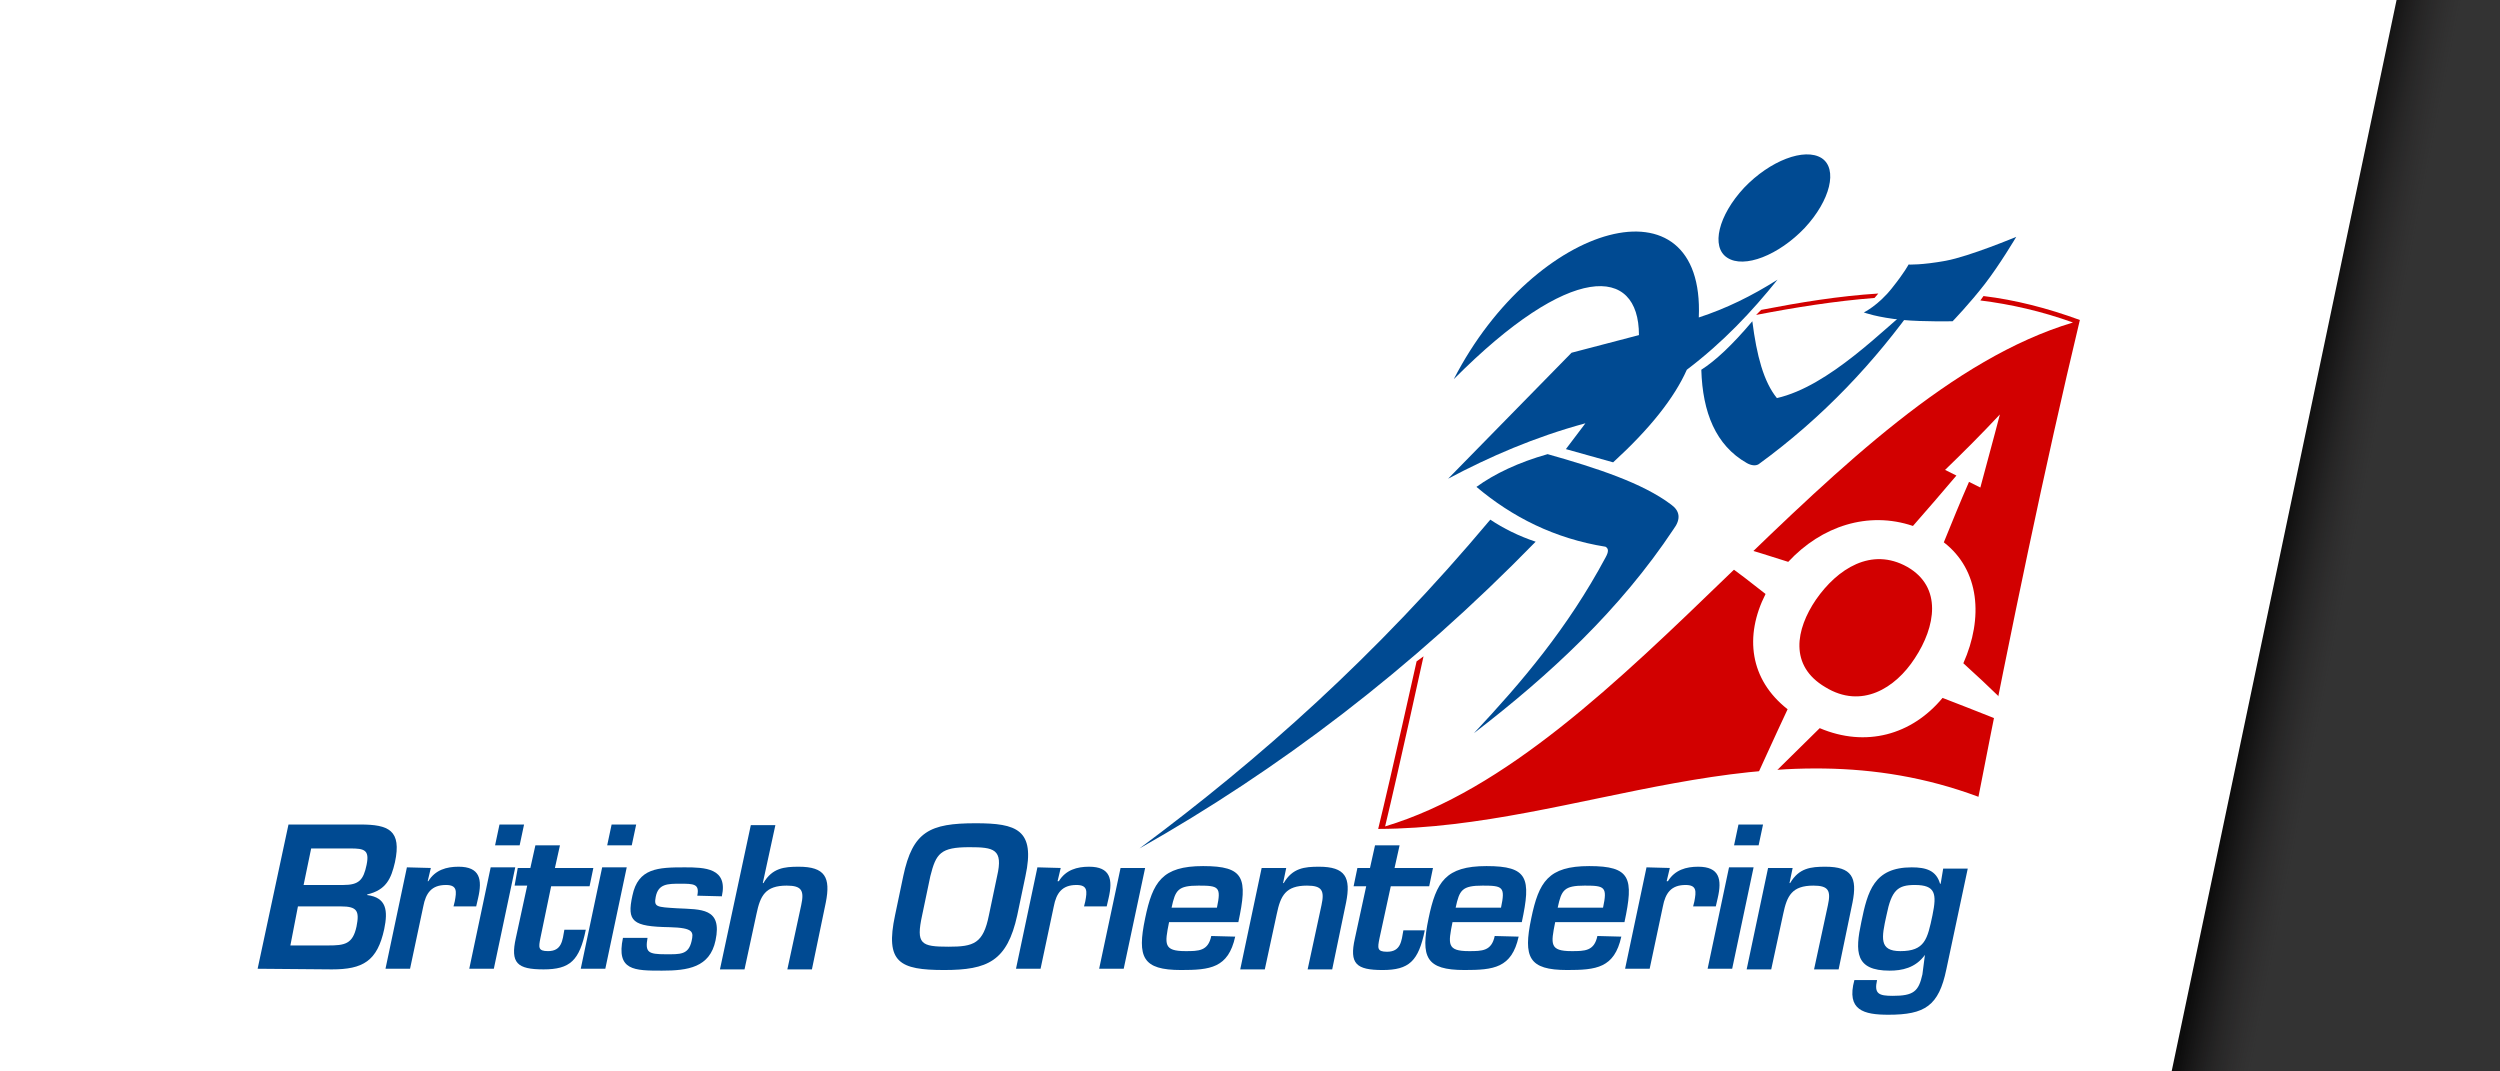
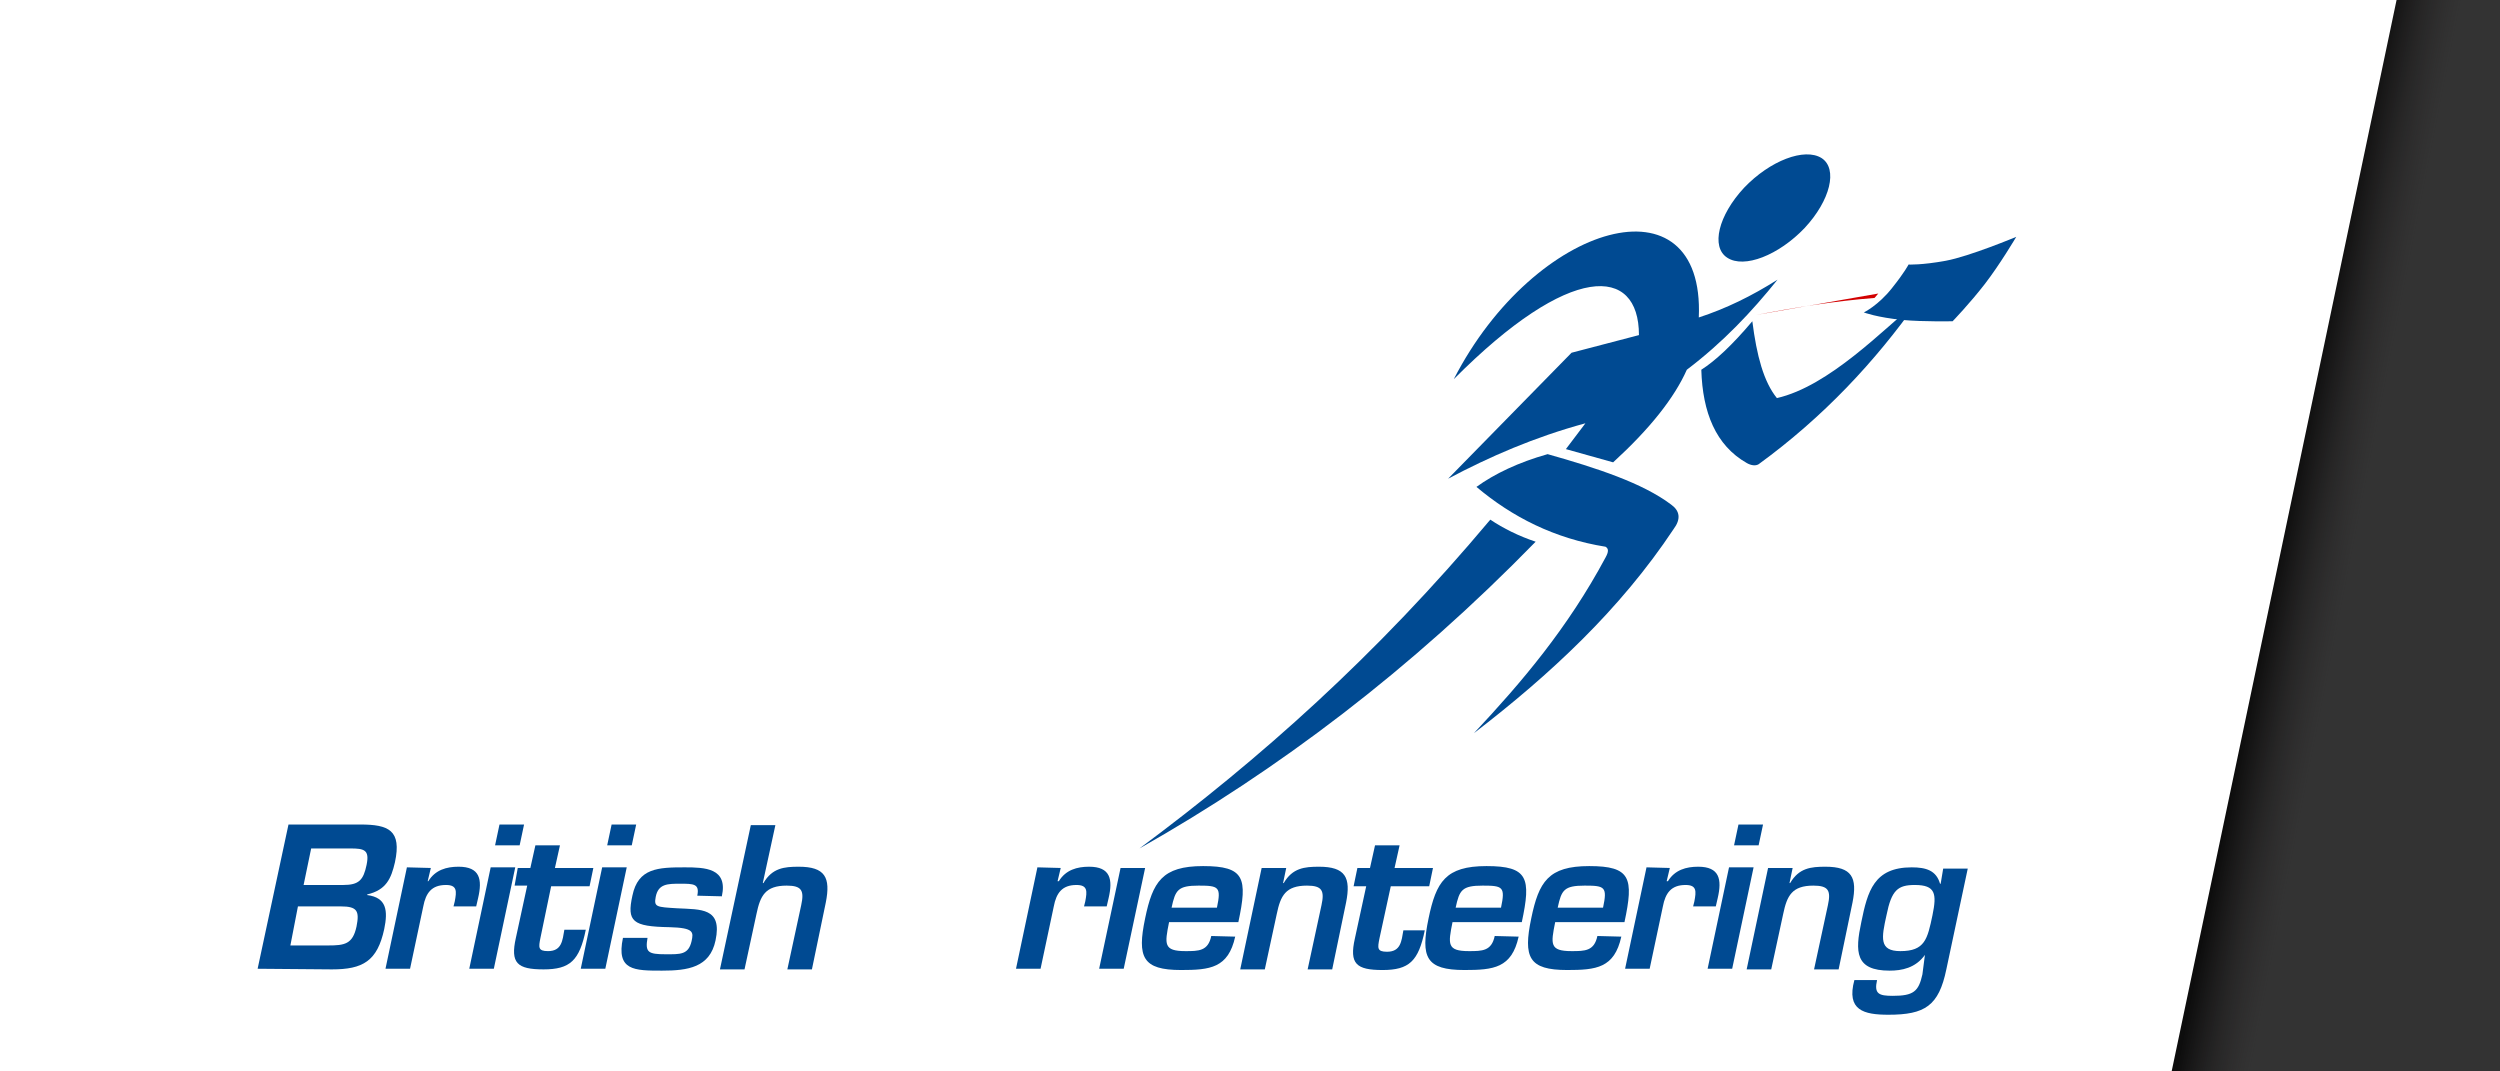
<svg xmlns="http://www.w3.org/2000/svg" version="1.1" x="0px" y="0px" width="396.9px" height="170.1px" viewBox="0 0 396.9 170.1" enable-background="new 0 0 396.9 170.1" xml:space="preserve">
  <rect x="0" y="0" width="396.9" height="170.1" fill="#333333" stroke="none" />
  <g id="dropshadow">
    <linearGradient id="SVGID_1_" gradientUnits="userSpaceOnUse" x1="362.476" y1="83.582" x2="373.902" y2="85.833">
      <stop offset="0" style="stop-color:#000000" />
      <stop offset="1" style="stop-color:#231F20;stop-opacity:0" />
    </linearGradient>
    <polygon opacity="0.75" fill="url(#SVGID_1_)" points="374.6,-0.1 338.7,170.9 404.4,170.9 404.4,-0.1  " />
  </g>
  <g id="white">
    <polygon fill="#FFFFFF" points="0,-0.1 0,170.9 344.6,170.9 380.5,-0.1  " />
  </g>
  <g id="logo">
-     <path fill="#D20000" d="M314.4,47.7c4.8,0.6,9.7,1.7,14.7,3.5c-38.3,11.5-70.9,68.5-109.2,80c2.1-8.7,6.1-27,6.1-27l-1.1,0.8   c0,0-4,18-6.1,26.6h0c32-0.1,61.8-17.6,95.3-5.1c5.2-26.7,10.5-52.3,16.1-75.7c-5.2-1.9-10.3-3.2-15.3-3.8L314.4,47.7z" />
-     <path fill="#D20000" d="M278.8,50c6.2-1.2,12.5-2.2,18.8-2.7l0.6-0.7c-6.3,0.4-12.4,1.4-18.6,2.6L278.8,50z" />
+     <path fill="#D20000" d="M278.8,50c6.2-1.2,12.5-2.2,18.8-2.7l0.6-0.7L278.8,50z" />
    <path fill="#004A92" d="M48.2,140.5h6.3c2.5,0,3.2-0.8,3.7-3.2c0.5-2.4-0.4-2.6-2.6-2.6h-6.2L48.2,140.5z M46.1,150.1h6   c2.6,0,3.9-0.2,4.5-3c0.5-2.5,0.1-3.2-2.5-3.2h-6.8L46.1,150.1z M40.9,153.8l4.9-22.9h11.4c4.5,0,6.6,0.9,5.5,6   c-0.6,2.6-1.4,4.4-4.4,5.1l0,0.1c3.1,0.4,3.3,2.5,2.7,5.4c-1.1,5.1-3.4,6.4-8.3,6.4" />
    <path fill="#004A92" d="M68.4,137.8l-0.5,2.1h0.1c1.1-1.8,2.9-2.3,4.8-2.3c3.4,0,3.8,2,3.1,5l-0.3,1.3h-3.6l0.2-0.8   c0.3-1.6,0.4-2.6-1.4-2.6c-2.3,0-3.2,1.3-3.6,3.4l-2.1,9.9h-3.9l3.4-16.1" />
    <path fill="#004A92" d="M82.5,134.2h-3.9l0.7-3.3h3.9L82.5,134.2z M78.4,153.8h-3.9l3.4-16.1h3.9" />
    <path fill="#004A92" d="M82.2,137.8h2l0.8-3.6h3.9l-0.8,3.6h6.1l-0.6,2.9h-6.1l-1.7,8.2c-0.3,1.5-0.4,2.1,1.2,2.1   c2.2,0,2.3-1.7,2.6-3.4h3.4c-1,4.9-2.5,6.3-6.7,6.3c-4.2,0-5.3-1-4.4-5l1.8-8.3h-2" />
    <path fill="#004A92" d="M100.3,134.2h-3.9l0.7-3.3h3.9L100.3,134.2z M96.1,153.8h-3.9l3.4-16.1h3.9" />
    <path fill="#004A92" d="M110.7,142.2c0.4-1.9-0.6-1.9-2.7-1.9c-2,0-3.5,0-3.9,2.1c-0.3,1.6,0.1,1.6,3.4,1.8   c3.8,0.2,7.2-0.1,6.1,5.1c-0.9,4.3-4.4,4.8-8.5,4.8c-4.4,0-7.3,0-6.2-5.2h3.9c-0.4,2.3,0.1,2.6,2.9,2.6c2.3,0,3.6,0.1,4.1-2.1   c0.3-1.4,0.4-2.1-3.5-2.2c-5.9-0.1-6.8-0.9-5.9-5c0.9-4.4,4.1-4.5,8.3-4.5c3.2,0,6.9,0.1,5.9,4.6" />
    <path fill="#004A92" d="M121.1,140.2h0.1c1.4-2.4,3.3-2.6,5.6-2.6c4.2,0,5.1,1.7,4.3,5.7l-2.2,10.6H125l2.2-10.2   c0.5-2.3,0.1-3.1-2.3-3.1c-3.4,0-4.2,1.6-4.8,4.5l-1.9,8.8h-3.9l4.9-22.9h3.9" />
-     <path fill="#004A92" d="M147.7,139.1l-1.3,6.2c-1,4.6-0.2,5,4.2,5c4,0,5.5-0.5,6.4-5l1.3-6.2c1-4.3-0.5-4.6-4.4-4.6   C149.3,134.5,148.6,135.5,147.7,139.1 M162.8,139.1l-1.3,6.2c-1.6,7.3-4.7,8.7-11.6,8.7c-7.1,0-9.4-1.2-7.8-8.7l1.3-6.2   c1.5-7.1,4.2-8.4,11.5-8.4C161.4,130.7,164.4,131.7,162.8,139.1" />
    <path fill="#004A92" d="M168.4,137.8l-0.5,2.1h0.2c1.1-1.8,2.9-2.3,4.8-2.3c3.4,0,3.8,2,3.1,5l-0.3,1.3h-3.6l0.2-0.8   c0.3-1.6,0.4-2.6-1.4-2.6c-2.3,0-3.2,1.3-3.6,3.4l-2.1,9.9h-3.9l3.4-16.1" />
    <polyline fill="#004A92" points="178.4,153.8 174.5,153.8 177.9,137.8 181.8,137.8  " />
    <path fill="#004A92" d="M193.2,144.1c0.7-3.3,0.3-3.5-2.9-3.5c-3.3,0-3.7,0.7-4.3,3.5H193.2z M196.1,148.7c-1.1,5-4,5.3-8.6,5.3   c-6.1,0-7-2-5.7-8.2c1.2-5.8,2.7-8.3,9.2-8.3c6.6,0,7.1,1.9,5.6,8.9h-11c-0.7,3.5-0.9,4.6,2.6,4.6c2.1,0,3.6,0,4.1-2.4" />
    <path fill="#004A92" d="M204.2,137.8l-0.5,2.4h0.1c1.4-2.4,3.3-2.6,5.6-2.6c4.2,0,5.1,1.7,4.3,5.7l-2.2,10.6h-3.9l2.2-10.2   c0.5-2.3,0.1-3.1-2.3-3.1c-3.4,0-4.2,1.6-4.8,4.5l-1.9,8.8h-3.9l3.4-16.1" />
    <path fill="#004A92" d="M215.5,137.8h2l0.8-3.6h3.9l-0.8,3.6h6.1l-0.6,2.9h-6.1L219,149c-0.3,1.5-0.4,2.1,1.2,2.1   c2.2,0,2.3-1.7,2.6-3.4h3.4c-1,4.9-2.5,6.3-6.7,6.3c-4.2,0-5.3-1-4.4-5l1.8-8.3h-2" />
    <path fill="#004A92" d="M238.3,144.1c0.7-3.3,0.3-3.5-2.9-3.5c-3.3,0-3.7,0.7-4.3,3.5H238.3z M241.1,148.7c-1.1,5-4,5.3-8.6,5.3   c-6.1,0-7-2-5.7-8.2c1.2-5.8,2.7-8.3,9.2-8.3c6.6,0,7.1,1.9,5.6,8.9h-11c-0.7,3.5-0.9,4.6,2.6,4.6c2.1,0,3.6,0,4.1-2.4" />
    <path fill="#004A92" d="M254.5,144.1c0.7-3.3,0.3-3.5-2.9-3.5c-3.3,0-3.7,0.7-4.3,3.5H254.5z M257.4,148.7c-1.1,5-4,5.3-8.6,5.3   c-6.1,0-7-2-5.7-8.2c1.2-5.8,2.7-8.3,9.2-8.3c6.6,0,7.1,1.9,5.6,8.9h-11c-0.7,3.5-0.9,4.6,2.6,4.6c2.1,0,3.6,0,4.1-2.4" />
    <path fill="#004A92" d="M265.1,137.8l-0.5,2.1h0.2c1.1-1.8,2.9-2.3,4.8-2.3c3.4,0,3.8,2,3.1,5l-0.3,1.3h-3.6l0.2-0.8   c0.3-1.6,0.4-2.6-1.4-2.6c-2.3,0-3.2,1.3-3.6,3.4l-2.1,9.9h-3.9l3.4-16.1" />
    <path fill="#004A92" d="M279.2,134.2h-3.9l0.7-3.3h3.9L279.2,134.2z M275,153.8h-3.9l3.4-16.1h3.9" />
    <path fill="#004A92" d="M284.6,137.8l-0.5,2.4h0.1c1.4-2.4,3.3-2.6,5.6-2.6c4.2,0,5.1,1.7,4.3,5.7l-2.2,10.6H288l2.2-10.2   c0.5-2.3,0.1-3.1-2.3-3.1c-3.4,0-4.2,1.6-4.8,4.5l-1.9,8.8h-3.9l3.4-16.1" />
    <path fill="#004A92" d="M299.5,145.3c-0.8,3.6-1.2,5.7,2.2,5.7c3.9,0,4.3-1.9,5.1-5.7c0.7-3.4,0.5-4.8-2.8-4.8   C301.3,140.5,300.3,141.3,299.5,145.3 M305.6,151.6L305.6,151.6c-1.5,2.1-3.7,2.5-5.6,2.5c-5.5,0-5.5-3-4.5-7.7c1-4.9,2-8.7,8-8.7   c2.3,0,3.9,0.5,4.5,2.6h0.1l0.4-2.4h3.9l-3.4,16c-1.2,5.8-3.4,7.2-9.2,7.2c-3.9,0-6.7-0.7-5.4-5.5h3.6c-0.5,2.2,0.3,2.5,2.5,2.5   c3.3,0,4.1-0.7,4.7-3.4" />
-     <path fill="#FFFFFF" d="M304,104.5c-3.1,4.8-8.5,8.1-14.2,4.6c-5.8-3.4-4.7-9.2-1.5-13.9c3.4-4.9,8.8-8.4,14.5-5.2   C308.4,93.2,307.3,99.5,304,104.5 M323.5,116.8c-3.8-4-7.7-7.8-11.8-11.5c3.2-7.2,2.6-14.8-3.1-19.2c1.3-3.2,2.6-6.4,4-9.6   c0.6,0.3,1.2,0.6,1.8,0.9c1-3.8,2.1-7.7,3.1-11.6c0,0,0,0,0,0c-2.9,3.1-5.8,6-8.7,8.8c0.6,0.3,1.2,0.6,1.8,0.9   c-2.3,2.7-4.6,5.4-6.9,8c-7.1-2.4-14.5,0-19.8,5.7c-5.6-1.8-11.2-3.5-16.8-4.6c0,0,0,0,0,0c4.4,3,8.8,6.2,13.2,9.7   c-3.4,6.7-2.5,13.6,3.5,18.3c-2.3,4.9-4.5,9.8-6.8,14.8c0,0,0,0,0,0c4-4,7.9-7.9,11.9-11.8c7.3,3.1,14.6,1.1,19.5-4.8   C313.6,112.8,318.6,114.8,323.5,116.8C323.5,116.8,323.5,116.8,323.5,116.8" />
    <path fill="#004A92" d="M229.9,76l19.6-20l10.7-2.8c0-11.1-10.9-11.6-29.4,7c12.9-25.1,39.9-32.6,38.9-9.8c4.3-1.4,8.4-3.4,12.5-6   c-4.1,5.1-8.6,9.9-14.4,14.3c-2,4.5-5.9,9.4-11.7,14.7l-7.5-2.1l3.1-4.1C243.6,69.4,236.5,72.5,229.9,76" />
    <path fill="#004A92" d="M270.1,58.7c2.2-1.4,4.9-3.9,8.1-7.7c0.7,5.5,1.8,9.6,3.9,12.2c8.3-1.9,16.9-10.9,22.4-15.4   c-6.8,9.6-15,18.4-25.3,25.9c-0.5,0.3-1.2,0.2-1.9-0.2C272.4,70.7,270.3,65.5,270.1,58.7" />
    <path fill="#004A92" d="M303,42c0,0,2.1,0.1,5.9-0.6c3.8-0.7,11.2-3.8,11.2-3.8s-2.6,4.4-5,7.5c-2.4,3.1-5.1,5.9-5.1,5.9   s-4.6,0.1-7.9-0.2c-4.1-0.4-6.2-1.2-6.2-1.2s2.3-1.1,4.5-3.9C302.4,43.2,303,42,303,42" />
    <path fill="#004A92" d="M289.2,25.1c2.6,1.7,1.4,6.7-2.7,11.1c-4.1,4.3-9.6,6.5-12.3,4.7c-2.6-1.7-1.4-6.7,2.7-11.1   C281,25.5,286.5,23.4,289.2,25.1" />
    <path fill="#004A92" d="M245.7,72.1c7.8,2.2,15.1,4.6,19.6,8c1.4,1,1.6,2.3,0.4,3.9c-8.5,12.8-19.6,23.1-31.7,32.4   c7.6-8.1,14.9-16.7,20.9-27.9c0.5-0.9,0.5-1.4,0-1.7c-8.1-1.3-14.8-4.7-20.5-9.5C237.3,75.2,241.1,73.4,245.7,72.1" />
    <path fill="#004A92" d="M236.6,82.5c2.1,1.4,4.5,2.6,7.2,3.5c-19.8,20.3-40.8,36.2-62.9,48.7C199.9,120.6,218.5,104.1,236.6,82.5" />
  </g>
</svg>